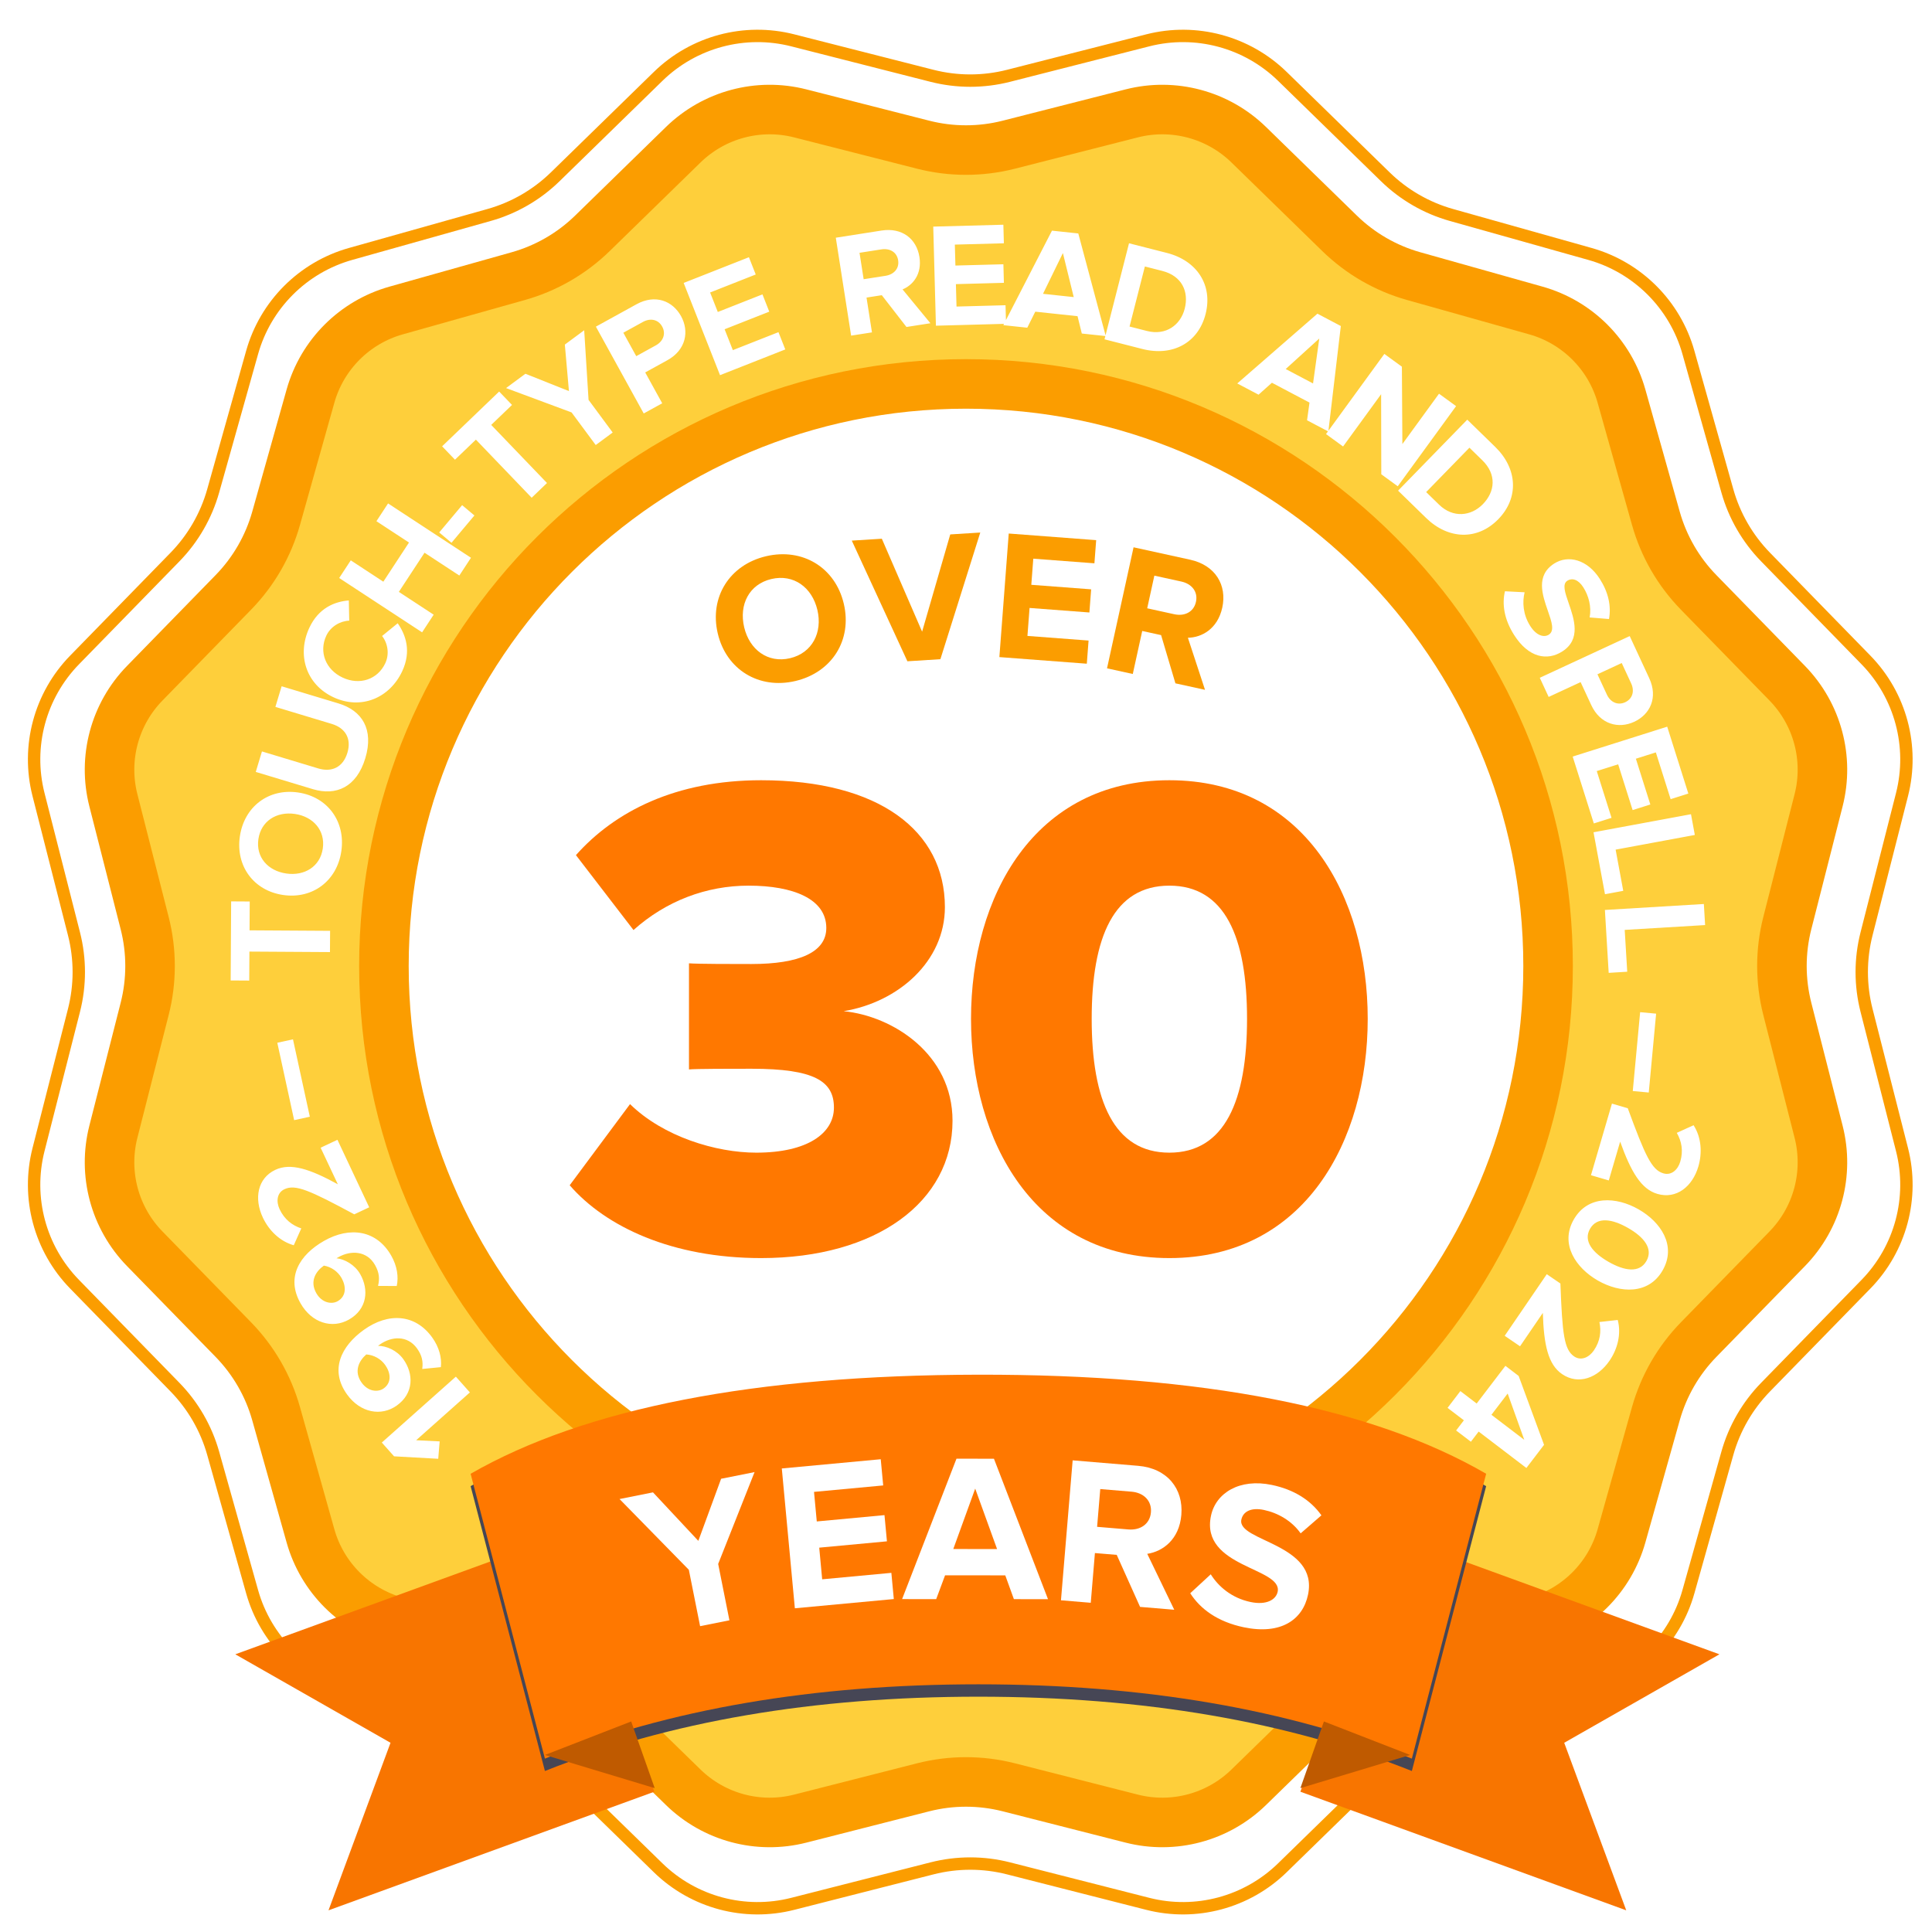
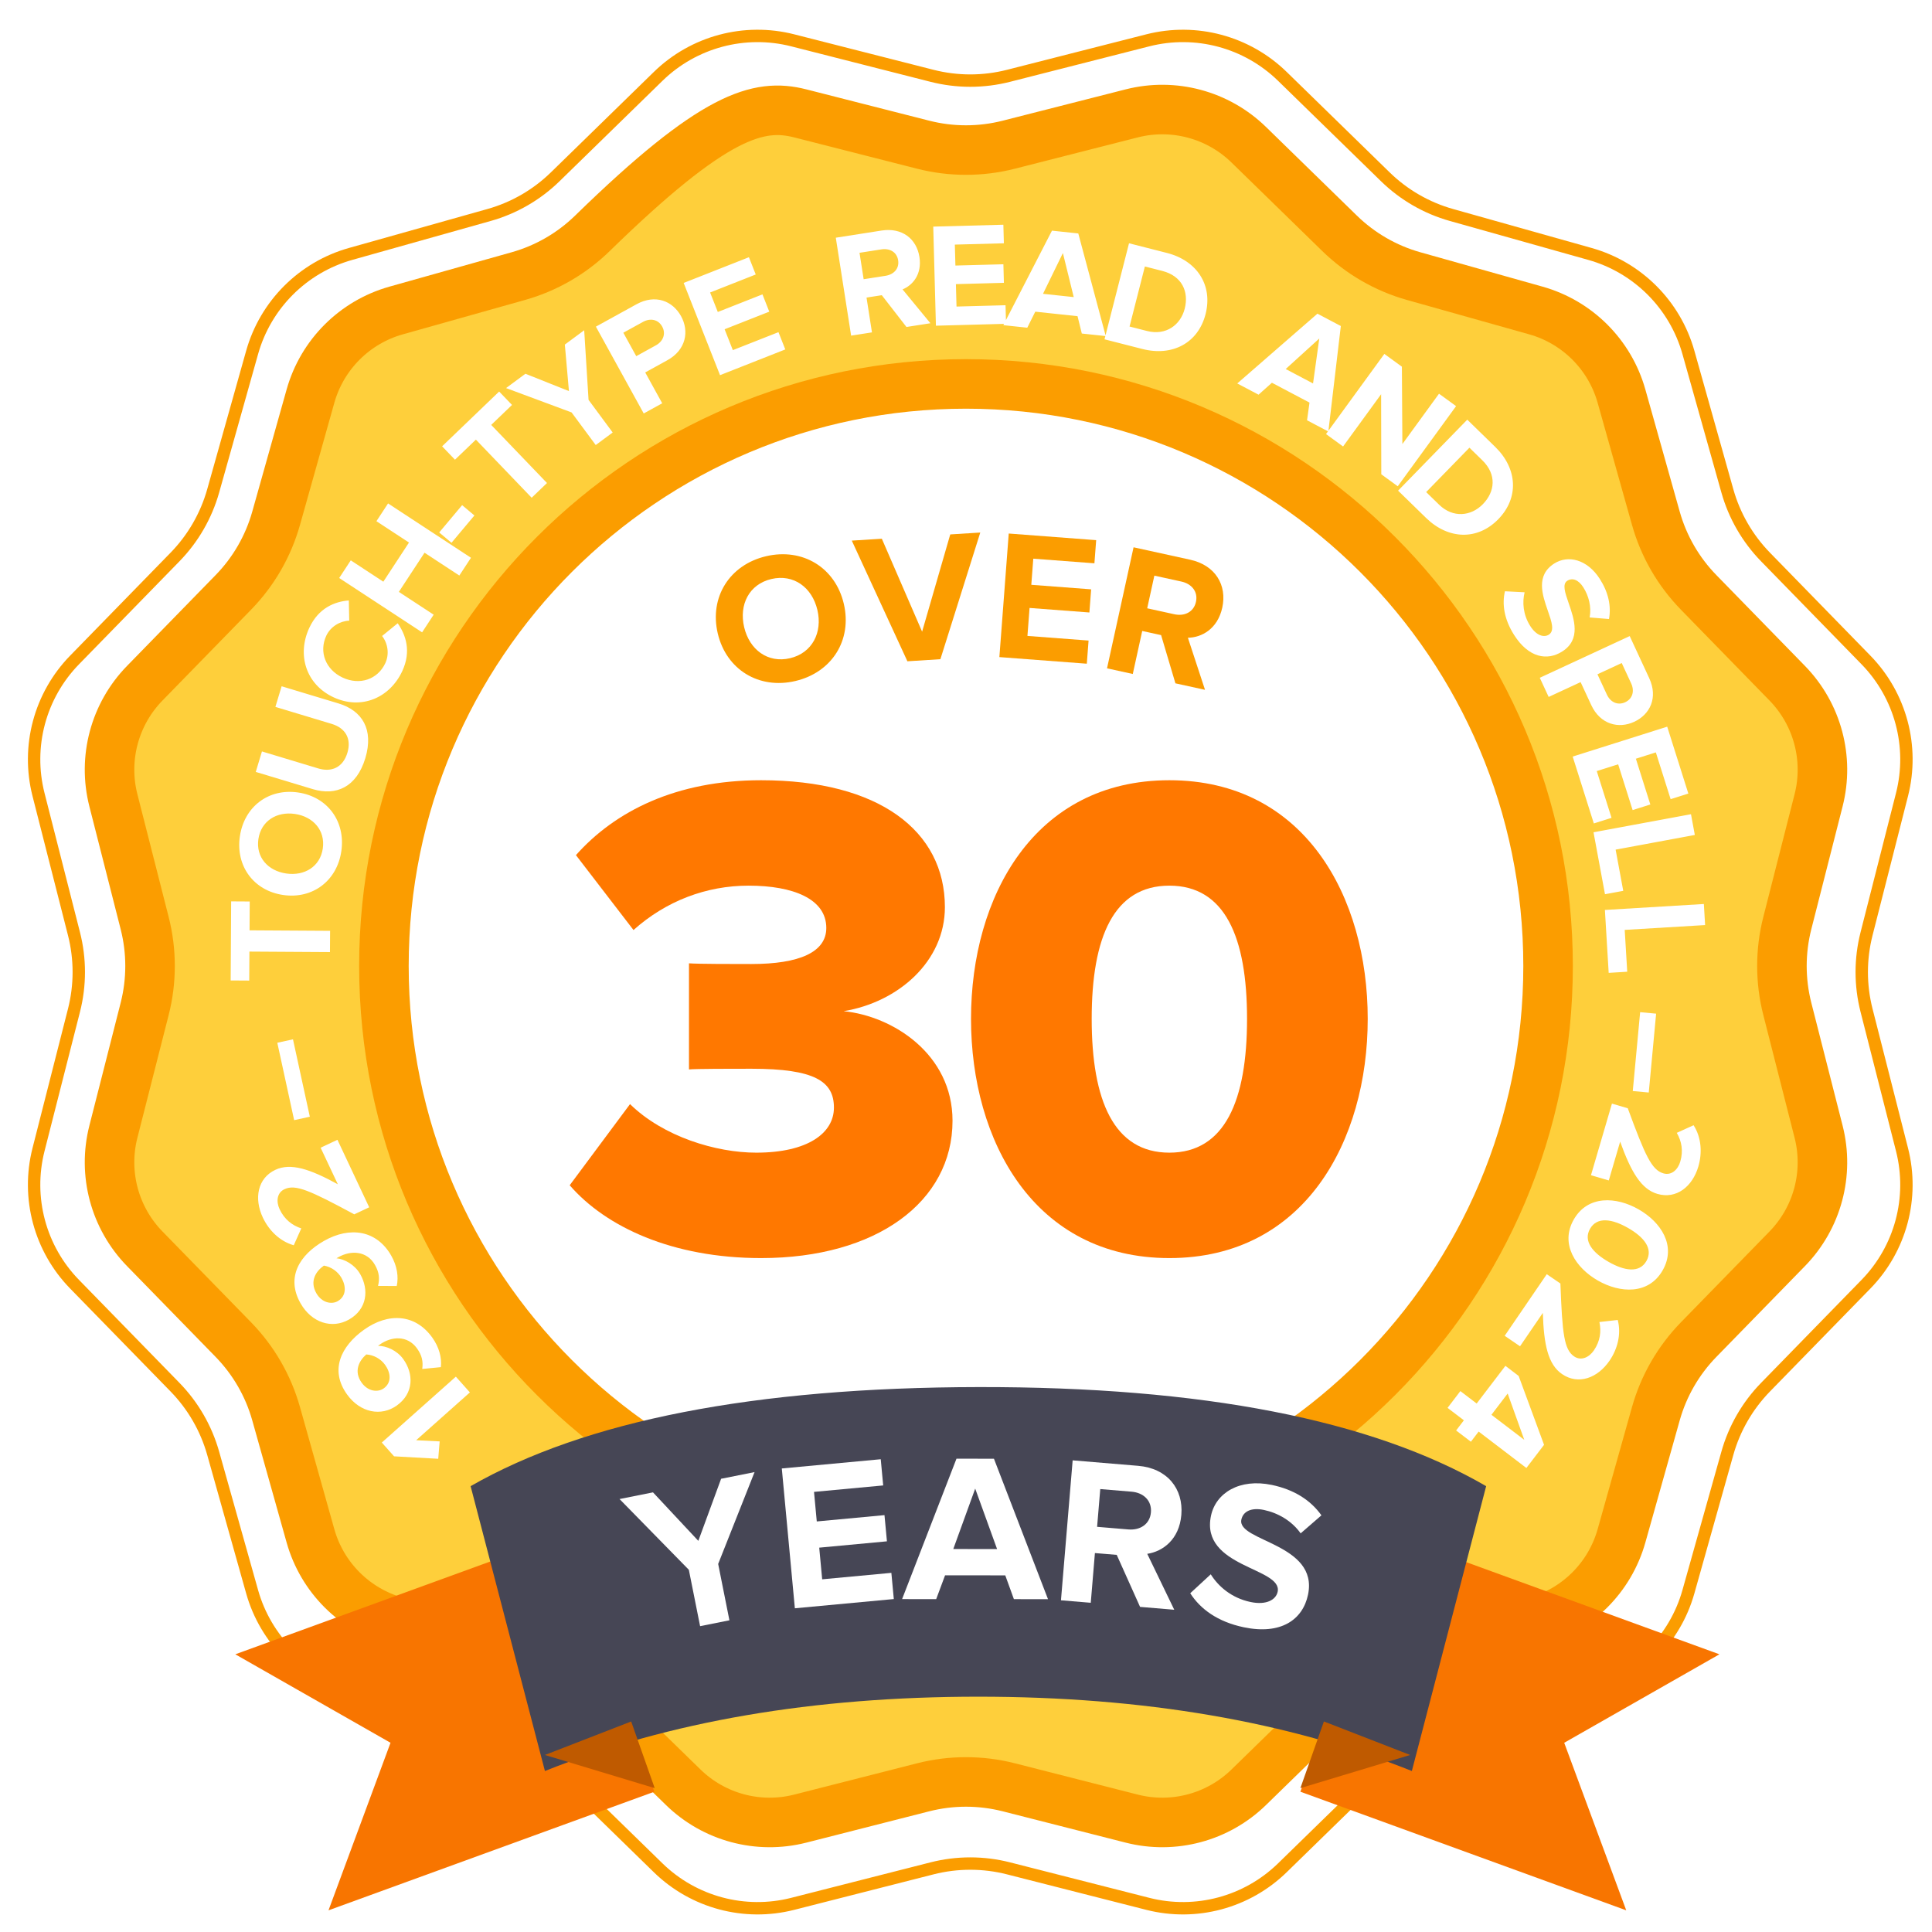
<svg xmlns="http://www.w3.org/2000/svg" width="156" height="156" viewBox="0 0 156 156" fill="none">
  <path fill-rule="evenodd" clip-rule="evenodd" d="M92.679 3.257C96.562 2.268 100.68 3.371 103.548 6.169L111.857 14.275C113.353 15.734 115.19 16.795 117.201 17.36L128.376 20.503C132.233 21.588 135.248 24.603 136.332 28.46L139.476 39.635C140.041 41.646 141.102 43.483 142.561 44.979L150.667 53.288C153.465 56.156 154.568 60.274 153.579 64.157L150.714 75.406C150.198 77.431 150.198 79.552 150.714 81.577L153.579 92.826C154.568 96.709 153.465 100.827 150.667 103.695L142.561 112.004C141.102 113.5 140.041 115.337 139.476 117.348L136.332 128.523C135.248 132.38 132.233 135.394 128.376 136.479L117.201 139.622C115.19 140.188 113.353 141.249 111.857 142.708L103.548 150.814C100.68 153.612 96.562 154.715 92.679 153.726L81.43 150.861C79.405 150.345 77.284 150.345 75.259 150.861L64.01 153.726C60.127 154.715 56.009 153.612 53.141 150.814L44.832 142.708C43.337 141.249 41.499 140.188 39.488 139.622L28.313 136.479C24.456 135.394 21.442 132.38 20.357 128.523L17.214 117.348C16.648 115.337 15.587 113.5 14.128 112.004L6.022 103.695C3.224 100.827 2.121 96.709 3.11 92.826L5.975 81.577C6.491 79.552 6.491 77.431 5.975 75.406L3.11 64.157C2.121 60.274 3.224 56.156 6.022 53.288L14.128 44.979C15.587 43.483 16.648 41.646 17.214 39.635L20.357 28.46C21.442 24.603 24.456 21.588 28.313 20.503L39.488 17.36C41.499 16.795 43.337 15.734 44.832 14.275L53.141 6.169C56.009 3.371 60.127 2.268 64.01 3.257L75.259 6.122C77.284 6.638 79.405 6.638 81.43 6.122L92.679 3.257Z" fill="white" stroke="#FB9D00" />
-   <path fill-rule="evenodd" clip-rule="evenodd" d="M91.381 9.155C94.758 8.295 98.338 9.255 100.832 11.688L108.165 18.84C109.84 20.474 111.897 21.663 114.15 22.296L124.011 25.07C127.365 26.013 129.986 28.634 130.929 31.988L133.703 41.849C134.337 44.102 135.525 46.16 137.159 47.834L144.311 55.167C146.744 57.661 147.704 61.242 146.844 64.618L144.315 74.544C143.738 76.812 143.738 79.188 144.315 81.456L146.844 91.382C147.704 94.758 146.744 98.339 144.311 100.833L137.159 108.165C135.525 109.84 134.337 111.898 133.703 114.151L130.929 124.011C129.986 127.366 127.365 129.987 124.011 130.93L114.15 133.704C111.897 134.337 109.84 135.525 108.165 137.16L100.832 144.312C98.338 146.745 94.758 147.705 91.381 146.845L81.455 144.316C79.187 143.739 76.811 143.739 74.543 144.316L64.617 146.845C61.241 147.705 57.66 146.745 55.166 144.312L47.834 137.16C46.159 135.525 44.101 134.337 41.848 133.704L31.988 130.93C28.634 129.987 26.012 127.366 25.069 124.011L22.295 114.151C21.662 111.898 20.474 109.84 18.84 108.165L11.687 100.833C9.254 98.339 8.294 94.758 9.154 91.382L11.683 81.456C12.26 79.188 12.26 76.812 11.683 74.544L9.154 64.618C8.294 61.242 9.254 57.661 11.687 55.167L18.84 47.834C20.474 46.16 21.662 44.102 22.295 41.849L25.069 31.988C26.012 28.634 28.634 26.013 31.988 25.07L41.848 22.296C44.101 21.663 46.159 20.474 47.834 18.84L55.166 11.688C57.66 9.255 61.241 8.295 64.617 9.155L74.543 11.684C76.811 12.261 79.187 12.261 81.455 11.684L91.381 9.155Z" fill="#FECF3B" stroke="#FB9D00" stroke-width="4" />
+   <path fill-rule="evenodd" clip-rule="evenodd" d="M91.381 9.155C94.758 8.295 98.338 9.255 100.832 11.688L108.165 18.84C109.84 20.474 111.897 21.663 114.15 22.296L124.011 25.07C127.365 26.013 129.986 28.634 130.929 31.988L133.703 41.849C134.337 44.102 135.525 46.16 137.159 47.834L144.311 55.167C146.744 57.661 147.704 61.242 146.844 64.618L144.315 74.544C143.738 76.812 143.738 79.188 144.315 81.456L146.844 91.382C147.704 94.758 146.744 98.339 144.311 100.833L137.159 108.165C135.525 109.84 134.337 111.898 133.703 114.151L130.929 124.011C129.986 127.366 127.365 129.987 124.011 130.93L114.15 133.704C111.897 134.337 109.84 135.525 108.165 137.16L100.832 144.312C98.338 146.745 94.758 147.705 91.381 146.845L81.455 144.316C79.187 143.739 76.811 143.739 74.543 144.316L64.617 146.845C61.241 147.705 57.66 146.745 55.166 144.312L47.834 137.16C46.159 135.525 44.101 134.337 41.848 133.704L31.988 130.93C28.634 129.987 26.012 127.366 25.069 124.011L22.295 114.151C21.662 111.898 20.474 109.84 18.84 108.165L11.687 100.833C9.254 98.339 8.294 94.758 9.154 91.382L11.683 81.456C12.26 79.188 12.26 76.812 11.683 74.544L9.154 64.618C8.294 61.242 9.254 57.661 11.687 55.167L18.84 47.834C20.474 46.16 21.662 44.102 22.295 41.849L25.069 31.988C26.012 28.634 28.634 26.013 31.988 25.07L41.848 22.296C44.101 21.663 46.159 20.474 47.834 18.84C57.66 9.255 61.241 8.295 64.617 9.155L74.543 11.684C76.811 12.261 79.187 12.261 81.455 11.684L91.381 9.155Z" fill="#FECF3B" stroke="#FB9D00" stroke-width="4" />
  <path d="M78 125C103.957 125 125 103.957 125 78C125 52.043 103.957 31 78 31C52.043 31 31 52.043 31 78C31 103.957 52.043 125 78 125Z" fill="white" stroke="#FB9D00" stroke-width="4" />
  <path d="M61.456 101.584C70.752 101.584 76.912 97.048 76.912 90.496C76.912 85.12 72.096 82.04 68.12 81.648C72.544 80.92 76.296 77.616 76.296 73.248C76.296 67.088 70.976 63 61.456 63C54.568 63 49.64 65.52 46.504 69.048L51.152 75.096C53.784 72.744 57.032 71.512 60.448 71.512C64.032 71.512 66.72 72.576 66.72 74.928C66.72 76.888 64.536 77.84 60.672 77.84C59.272 77.84 56.36 77.84 55.632 77.784V86.352C56.192 86.296 59.048 86.296 60.672 86.296C65.768 86.296 67.336 87.304 67.336 89.432C67.336 91.504 65.208 93.072 61.064 93.072C57.816 93.072 53.56 91.784 50.872 89.152L46 95.704C48.912 99.064 54.288 101.584 61.456 101.584Z" fill="#FF7800" />
  <path d="M94.421 101.584C105.341 101.584 110.437 92.12 110.437 82.264C110.437 72.408 105.341 63 94.421 63C83.501 63 78.405 72.408 78.405 82.264C78.405 92.12 83.501 101.584 94.421 101.584ZM94.421 93.072C89.941 93.072 88.149 88.872 88.149 82.264C88.149 75.656 89.941 71.512 94.421 71.512C98.901 71.512 100.693 75.656 100.693 82.264C100.693 88.872 98.901 93.072 94.421 93.072Z" fill="#FF7800" />
  <path fill-rule="evenodd" clip-rule="evenodd" d="M112.524 124L138.836 133.577L126.303 140.721L131.311 154.25L105 144.673L112.524 124Z" fill="#F87500" />
  <path fill-rule="evenodd" clip-rule="evenodd" d="M45.312 124L19 133.577L31.533 140.721L26.525 154.25L52.836 144.673L45.312 124Z" fill="#F87500" />
  <g filter="url(#filter0_d_208_683)">
    <path d="M38 119C47.249 113.698 60.915 111.031 79 111C97.085 110.969 110.751 113.635 120 119L114 142C104 138 92.333 136 79 136C65.667 136 54 138 44 142L38 119Z" fill="#464655" />
  </g>
-   <path d="M38 119C47.249 113.698 60.915 111.031 79 111C97.085 110.969 110.751 113.635 120 119L114 142C104 138 92.333 136 79 136C65.667 136 54 138 44 142L38 119Z" fill="#FF7800" />
  <path fill-rule="evenodd" clip-rule="evenodd" d="M106.899 139L113.864 141.706L105 144.383L106.899 139Z" fill="#BF5A00" />
  <path fill-rule="evenodd" clip-rule="evenodd" d="M50.965 139L44 141.706L52.864 144.383L50.965 139Z" fill="#BF5A00" />
  <path d="M58.897 130.832L57.989 126.281L60.928 118.864L58.227 119.403L56.386 124.417L52.726 120.501L50.025 121.041L55.621 126.754L56.53 131.305L58.897 130.832Z" fill="white" />
  <path d="M72.171 129.116L71.973 127L66.387 127.522L66.149 124.966L71.616 124.455L71.418 122.339L65.951 122.85L65.728 120.463L71.314 119.942L71.116 117.826L63.127 118.572L64.181 129.862L72.171 129.116Z" fill="white" />
  <path d="M84.621 129.126L80.257 117.785L77.231 117.783L72.84 129.12L75.594 129.121L76.309 127.201L81.171 127.203L81.867 129.124L84.621 129.126ZM80.509 125.078L76.973 125.076L78.743 120.198L80.509 125.078Z" fill="white" />
  <path d="M94.816 129.98L92.635 125.465C93.878 125.279 95.221 124.316 95.388 122.317C95.564 120.216 94.253 118.554 91.898 118.358L86.612 117.916L85.668 129.216L88.074 129.417L88.409 125.402L90.171 125.549L92.055 129.749L94.816 129.98ZM91.11 123.495L88.586 123.284L88.841 120.235L91.365 120.446C92.331 120.526 93.011 121.163 92.932 122.112C92.853 123.061 92.076 123.576 91.11 123.495Z" fill="white" />
  <path d="M100.428 131.394C103.423 132.021 105.191 130.794 105.617 128.764C106.485 124.621 99.865 124.467 100.234 122.703C100.374 122.038 101.034 121.707 102.049 121.92C103.18 122.157 104.298 122.79 105.022 123.811L106.699 122.356C105.814 121.111 104.461 120.271 102.697 119.902C100.085 119.354 98.167 120.55 97.78 122.397C96.905 126.573 103.576 126.565 103.165 128.528C103.032 129.16 102.275 129.627 100.977 129.355C99.446 129.034 98.374 128.097 97.763 127.118L96.106 128.647C96.917 129.911 98.298 130.947 100.428 131.394Z" fill="white" />
  <path d="M64.224 54.988C67.173 54.293 68.824 51.685 68.133 48.75C67.442 45.816 64.8 44.219 61.851 44.914C58.916 45.605 57.265 48.213 57.956 51.148C58.648 54.082 61.289 55.679 64.224 54.988ZM63.791 53.148C61.995 53.571 60.515 52.456 60.088 50.646C59.658 48.821 60.488 47.176 62.284 46.753C64.08 46.33 65.571 47.427 66.001 49.252C66.428 51.063 65.587 52.725 63.791 53.148Z" fill="#FB9D00" />
  <path d="M75.933 53.227L79.153 43L76.728 43.152L74.456 51.005L71.204 43.5L68.778 43.652L73.268 53.395L75.933 53.227Z" fill="#FB9D00" />
  <path d="M87.755 53.591L87.897 51.722L82.961 51.348L83.132 49.089L87.963 49.455L88.105 47.586L83.273 47.22L83.433 45.111L88.369 45.484L88.511 43.615L81.451 43.08L80.695 53.057L87.755 53.591Z" fill="#FB9D00" />
  <path d="M97.299 55.7L95.917 51.496C97.027 51.478 98.313 50.793 98.693 49.064C99.091 47.248 98.138 45.641 96.102 45.194L91.53 44.192L89.387 53.964L91.467 54.421L92.229 50.948L93.753 51.282L94.91 55.176L97.299 55.7ZM94.814 49.596L92.631 49.117L93.209 46.48L95.392 46.958C96.227 47.142 96.748 47.778 96.568 48.598C96.388 49.419 95.649 49.779 94.814 49.596Z" fill="#FB9D00" />
  <path fill-rule="evenodd" clip-rule="evenodd" d="M75.571 26.299L81.069 26.15L81.015 26.255L82.948 26.461L83.593 25.166L87.006 25.53L87.351 26.931L89.252 27.133L89.184 27.398L92.242 28.179C94.672 28.799 96.75 27.694 97.346 25.357C97.942 23.02 96.651 21.043 94.221 20.423L91.163 19.643L89.267 27.073L87.067 18.851L84.942 18.624L81.225 25.847L81.193 24.646L77.234 24.753L77.185 22.942L81.06 22.837L81.019 21.338L77.145 21.442L77.099 19.751L81.058 19.644L81.017 18.145L75.355 18.298L75.571 26.299ZM75.126 26.1L73.193 26.402L71.201 23.835L69.968 24.028L70.407 26.838L68.724 27.101L67.487 19.194L71.186 18.615C72.834 18.357 74.01 19.279 74.24 20.749C74.459 22.148 73.699 23.032 72.877 23.367L75.126 26.1ZM71.503 22.27C72.178 22.164 72.625 21.681 72.521 21.017C72.418 20.354 71.845 20.03 71.169 20.136L69.402 20.412L69.736 22.546L71.503 22.27ZM58.139 30.293L63.408 28.215L62.858 26.82L59.174 28.272L58.509 26.586L62.115 25.165L61.565 23.769L57.959 25.191L57.338 23.617L61.022 22.164L60.472 20.769L55.203 22.846L58.139 30.293ZM53.47 32.563L51.978 33.385L48.115 26.375L51.394 24.568C52.918 23.728 54.316 24.301 54.993 25.53C55.665 26.749 55.398 28.253 53.885 29.087L52.098 30.072L53.47 32.563ZM52.961 27.884C53.549 27.559 53.788 26.948 53.469 26.37C53.145 25.782 52.507 25.668 51.918 25.992L50.331 26.866L51.374 28.758L52.961 27.884ZM48.102 35.935L49.471 34.922L47.523 32.288L47.171 26.667L45.608 27.823L45.939 31.579L42.425 30.179L40.862 31.335L46.153 33.302L48.102 35.935ZM44.168 39.001L42.93 40.19L38.426 35.498L36.738 37.119L35.699 36.037L40.304 31.615L41.343 32.697L39.663 34.31L44.168 39.001ZM38.029 45.037L37.089 46.472L34.279 44.63L32.206 47.791L35.017 49.633L34.083 51.058L27.388 46.671L28.323 45.245L30.952 46.969L33.024 43.808L30.395 42.084L31.335 40.649L38.029 45.037ZM26.927 56.301C29.156 57.341 31.465 56.366 32.48 54.192C33.226 52.593 32.772 51.269 32.113 50.325L30.852 51.353C31.308 51.936 31.46 52.802 31.11 53.552C30.496 54.868 29.038 55.353 27.668 54.713C26.298 54.074 25.733 52.645 26.347 51.329C26.698 50.579 27.47 50.145 28.199 50.114L28.166 48.483C27.025 48.573 25.723 49.091 24.977 50.69C23.962 52.864 24.698 55.261 26.927 56.301ZM29.496 61.226C28.792 63.558 27.143 64.288 25.259 63.72L20.652 62.329L21.151 60.675L25.701 62.048C26.769 62.37 27.692 61.972 28.049 60.789C28.406 59.606 27.855 58.775 26.786 58.452L22.237 57.079L22.74 55.413L27.335 56.8C29.242 57.376 30.2 58.894 29.496 61.226ZM22.863 72.266C25.25 72.613 27.214 71.116 27.561 68.729C27.91 66.331 26.455 64.336 24.068 63.989C21.681 63.641 19.717 65.138 19.368 67.537C19.02 69.924 20.476 71.918 22.863 72.266ZM23.815 65.722C25.288 65.937 26.278 67.051 26.065 68.512C25.853 69.972 24.588 70.746 23.116 70.532C21.631 70.316 20.651 69.215 20.864 67.755C21.077 66.294 22.331 65.507 23.815 65.722ZM26.654 75.16L26.643 76.876L20.139 76.836L20.125 79.176L18.625 79.167L18.664 72.783L20.164 72.792L20.15 75.12L26.654 75.16ZM25.017 90.171L23.657 83.921L22.391 84.197L23.751 90.447L25.017 90.171ZM27.247 92.033L29.811 97.484L28.606 98.051C25.018 96.119 23.86 95.603 22.97 96.022C22.34 96.318 22.296 97.041 22.577 97.639C22.965 98.464 23.587 98.94 24.327 99.189L23.72 100.549C22.574 100.226 21.699 99.325 21.224 98.315C20.498 96.773 20.79 95.138 22.234 94.458C23.472 93.876 25.027 94.39 27.279 95.625L25.889 92.672L27.247 92.033ZM35.598 110.39C35.678 109.637 35.466 108.786 34.899 107.996C33.521 106.075 31.336 105.974 29.376 107.381C27.534 108.703 26.608 110.623 28.021 112.592C29.084 114.074 30.777 114.396 32.045 113.486C33.429 112.492 33.405 110.915 32.565 109.745C32.054 109.033 31.186 108.667 30.523 108.67L30.669 108.565C31.605 107.893 32.901 107.805 33.671 108.877C34.084 109.453 34.174 109.949 34.094 110.538L35.598 110.39ZM29.575 109.365C30.179 109.404 30.746 109.721 31.096 110.208C31.53 110.813 31.664 111.618 30.982 112.107C30.533 112.429 29.732 112.384 29.201 111.643C28.543 110.726 28.993 109.871 29.575 109.365ZM37.941 112.431L36.809 111.158L30.829 116.479L31.819 117.591L35.385 117.79L35.501 116.386L33.603 116.292L37.941 112.431ZM36.456 43.827L38.307 41.621L37.315 40.788L35.464 42.994L36.456 43.827ZM86.699 23.989L85.824 20.432L84.218 23.724L86.699 23.989ZM95.66 24.927C95.325 26.24 94.148 27.117 92.613 26.725L91.206 26.366L92.443 21.517L93.85 21.876C95.443 22.283 96.01 23.555 95.66 24.927ZM107.23 34.828L105.538 33.936L105.736 32.507L102.701 30.905L101.622 31.869L99.903 30.962L106.377 25.328L108.266 26.325L107.265 34.78L111.779 28.577L113.196 29.608L113.235 35.856L116.194 31.79L117.572 32.793L112.862 39.264L111.533 38.297L111.519 31.831L108.447 36.052L107.07 35.049L107.23 34.828ZM106.022 30.962L106.526 27.334L103.815 29.797L106.022 30.962ZM115.149 41.821L112.889 39.618L118.475 33.886L120.735 36.089C122.531 37.84 122.663 40.197 120.98 41.924C119.296 43.651 116.945 43.571 115.149 41.821ZM116.196 40.747C117.33 41.852 118.787 41.681 119.734 40.71C120.722 39.696 120.866 38.311 119.688 37.163L118.649 36.15L115.156 39.733L116.196 40.747ZM121.516 47.742C121.278 48.776 121.437 49.984 122.262 51.279C123.423 53.1 124.916 53.387 126.15 52.6C127.675 51.628 127.109 49.993 126.662 48.701C126.37 47.859 126.129 47.163 126.553 46.893C126.958 46.635 127.45 46.804 127.844 47.422C128.282 48.11 128.514 48.987 128.357 49.856L129.919 49.984C130.11 48.923 129.866 47.826 129.182 46.753C128.17 45.165 126.619 44.787 125.496 45.503C123.989 46.464 124.537 48.038 124.982 49.319C125.288 50.197 125.545 50.937 125.059 51.246C124.675 51.492 124.065 51.339 123.562 50.55C122.969 49.619 122.913 48.616 123.105 47.824L121.516 47.742ZM125.047 56.274L124.33 54.728L131.591 51.361L133.166 54.757C133.898 56.335 133.23 57.69 131.956 58.281C130.694 58.867 129.212 58.496 128.485 56.928L127.627 55.078L125.047 56.274ZM129.75 56.09C130.033 56.7 130.626 56.98 131.224 56.703C131.834 56.42 131.992 55.791 131.709 55.181L130.947 53.537L128.987 54.446L129.75 56.09ZM126.987 61.089L128.694 66.489L130.124 66.037L128.931 62.261L130.659 61.715L131.827 65.411L133.257 64.959L132.089 61.263L133.702 60.753L134.896 64.529L136.326 64.077L134.619 58.676L126.987 61.089ZM129.595 72.204L128.669 67.202L136.539 65.744L136.849 67.419L130.454 68.604L131.07 71.931L129.595 72.204ZM129.588 73.475L129.894 78.554L131.391 78.463L131.188 75.085L137.68 74.695L137.578 72.994L129.588 73.475ZM131.839 88.096L132.434 81.728L133.724 81.848L133.13 88.216L131.839 88.096ZM130.157 89.112L128.463 94.893L129.902 95.315L130.82 92.183C131.687 94.6 132.51 96.017 133.823 96.401C135.354 96.85 136.657 95.819 137.136 94.184C137.45 93.113 137.393 91.858 136.748 90.856L135.393 91.472C135.782 92.149 135.932 92.918 135.675 93.793C135.49 94.427 134.977 94.939 134.309 94.743C133.365 94.466 132.84 93.312 131.435 89.487L130.157 89.112ZM127.073 98.472C128.21 96.482 130.519 96.626 132.311 97.65C134.103 98.674 135.389 100.583 134.252 102.573C133.121 104.553 130.817 104.425 129.025 103.401C127.233 102.377 125.942 100.452 127.073 98.472ZM128.386 99.222C127.821 100.212 128.607 101.158 129.888 101.891C131.17 102.623 132.374 102.813 132.939 101.823C133.511 100.823 132.735 99.882 131.454 99.15C130.172 98.418 128.958 98.222 128.386 99.222ZM124.895 102.885L121.497 107.86L122.736 108.706L124.577 106.01C124.654 108.578 124.999 110.179 126.129 110.951C127.447 111.851 129.004 111.273 129.965 109.865C130.595 108.944 130.928 107.733 130.625 106.581L129.145 106.747C129.306 107.511 129.211 108.289 128.696 109.042C128.324 109.587 127.678 109.916 127.103 109.524C126.291 108.969 126.149 107.709 125.995 103.637L124.895 102.885ZM116.884 113.679L117.918 112.324L119.234 113.328L121.556 110.285L122.624 111.1L124.675 116.663L123.248 118.533L119.394 115.593L118.768 116.413L117.575 115.504L118.201 114.683L116.884 113.679ZM120.427 114.238L123.079 116.261L121.737 112.521L120.427 114.238ZM32.035 103.84C32.194 103.101 32.071 102.231 31.59 101.387C30.42 99.332 28.258 99.004 26.162 100.197C24.191 101.32 23.07 103.133 24.269 105.239C25.172 106.824 26.822 107.32 28.178 106.548C29.658 105.705 29.799 104.133 29.086 102.882C28.652 102.121 27.827 101.666 27.168 101.599L27.324 101.51C28.325 100.94 29.623 100.988 30.276 102.135C30.627 102.75 30.665 103.253 30.524 103.831L32.035 103.84ZM26.152 102.192C26.749 102.294 27.279 102.668 27.576 103.189C27.945 103.836 27.994 104.65 27.264 105.066C26.785 105.339 25.993 105.21 25.541 104.418C24.983 103.437 25.52 102.634 26.152 102.192Z" fill="white" />
  <defs>
    <filter id="filter0_d_208_683" x="36" y="109.999" width="86" height="35.001" filterUnits="userSpaceOnUse" color-interpolation-filters="sRGB">
      <feFlood flood-opacity="0" result="BackgroundImageFix" />
      <feColorMatrix in="SourceAlpha" type="matrix" values="0 0 0 0 0 0 0 0 0 0 0 0 0 0 0 0 0 0 127 0" result="hardAlpha" />
      <feOffset dy="1" />
      <feGaussianBlur stdDeviation="1" />
      <feColorMatrix type="matrix" values="0 0 0 0 0 0 0 0 0 0 0 0 0 0 0 0 0 0 0.1 0" />
      <feBlend mode="normal" in2="BackgroundImageFix" result="effect1_dropShadow_208_683" />
      <feBlend mode="normal" in="SourceGraphic" in2="effect1_dropShadow_208_683" result="shape" />
    </filter>
  </defs>
</svg>